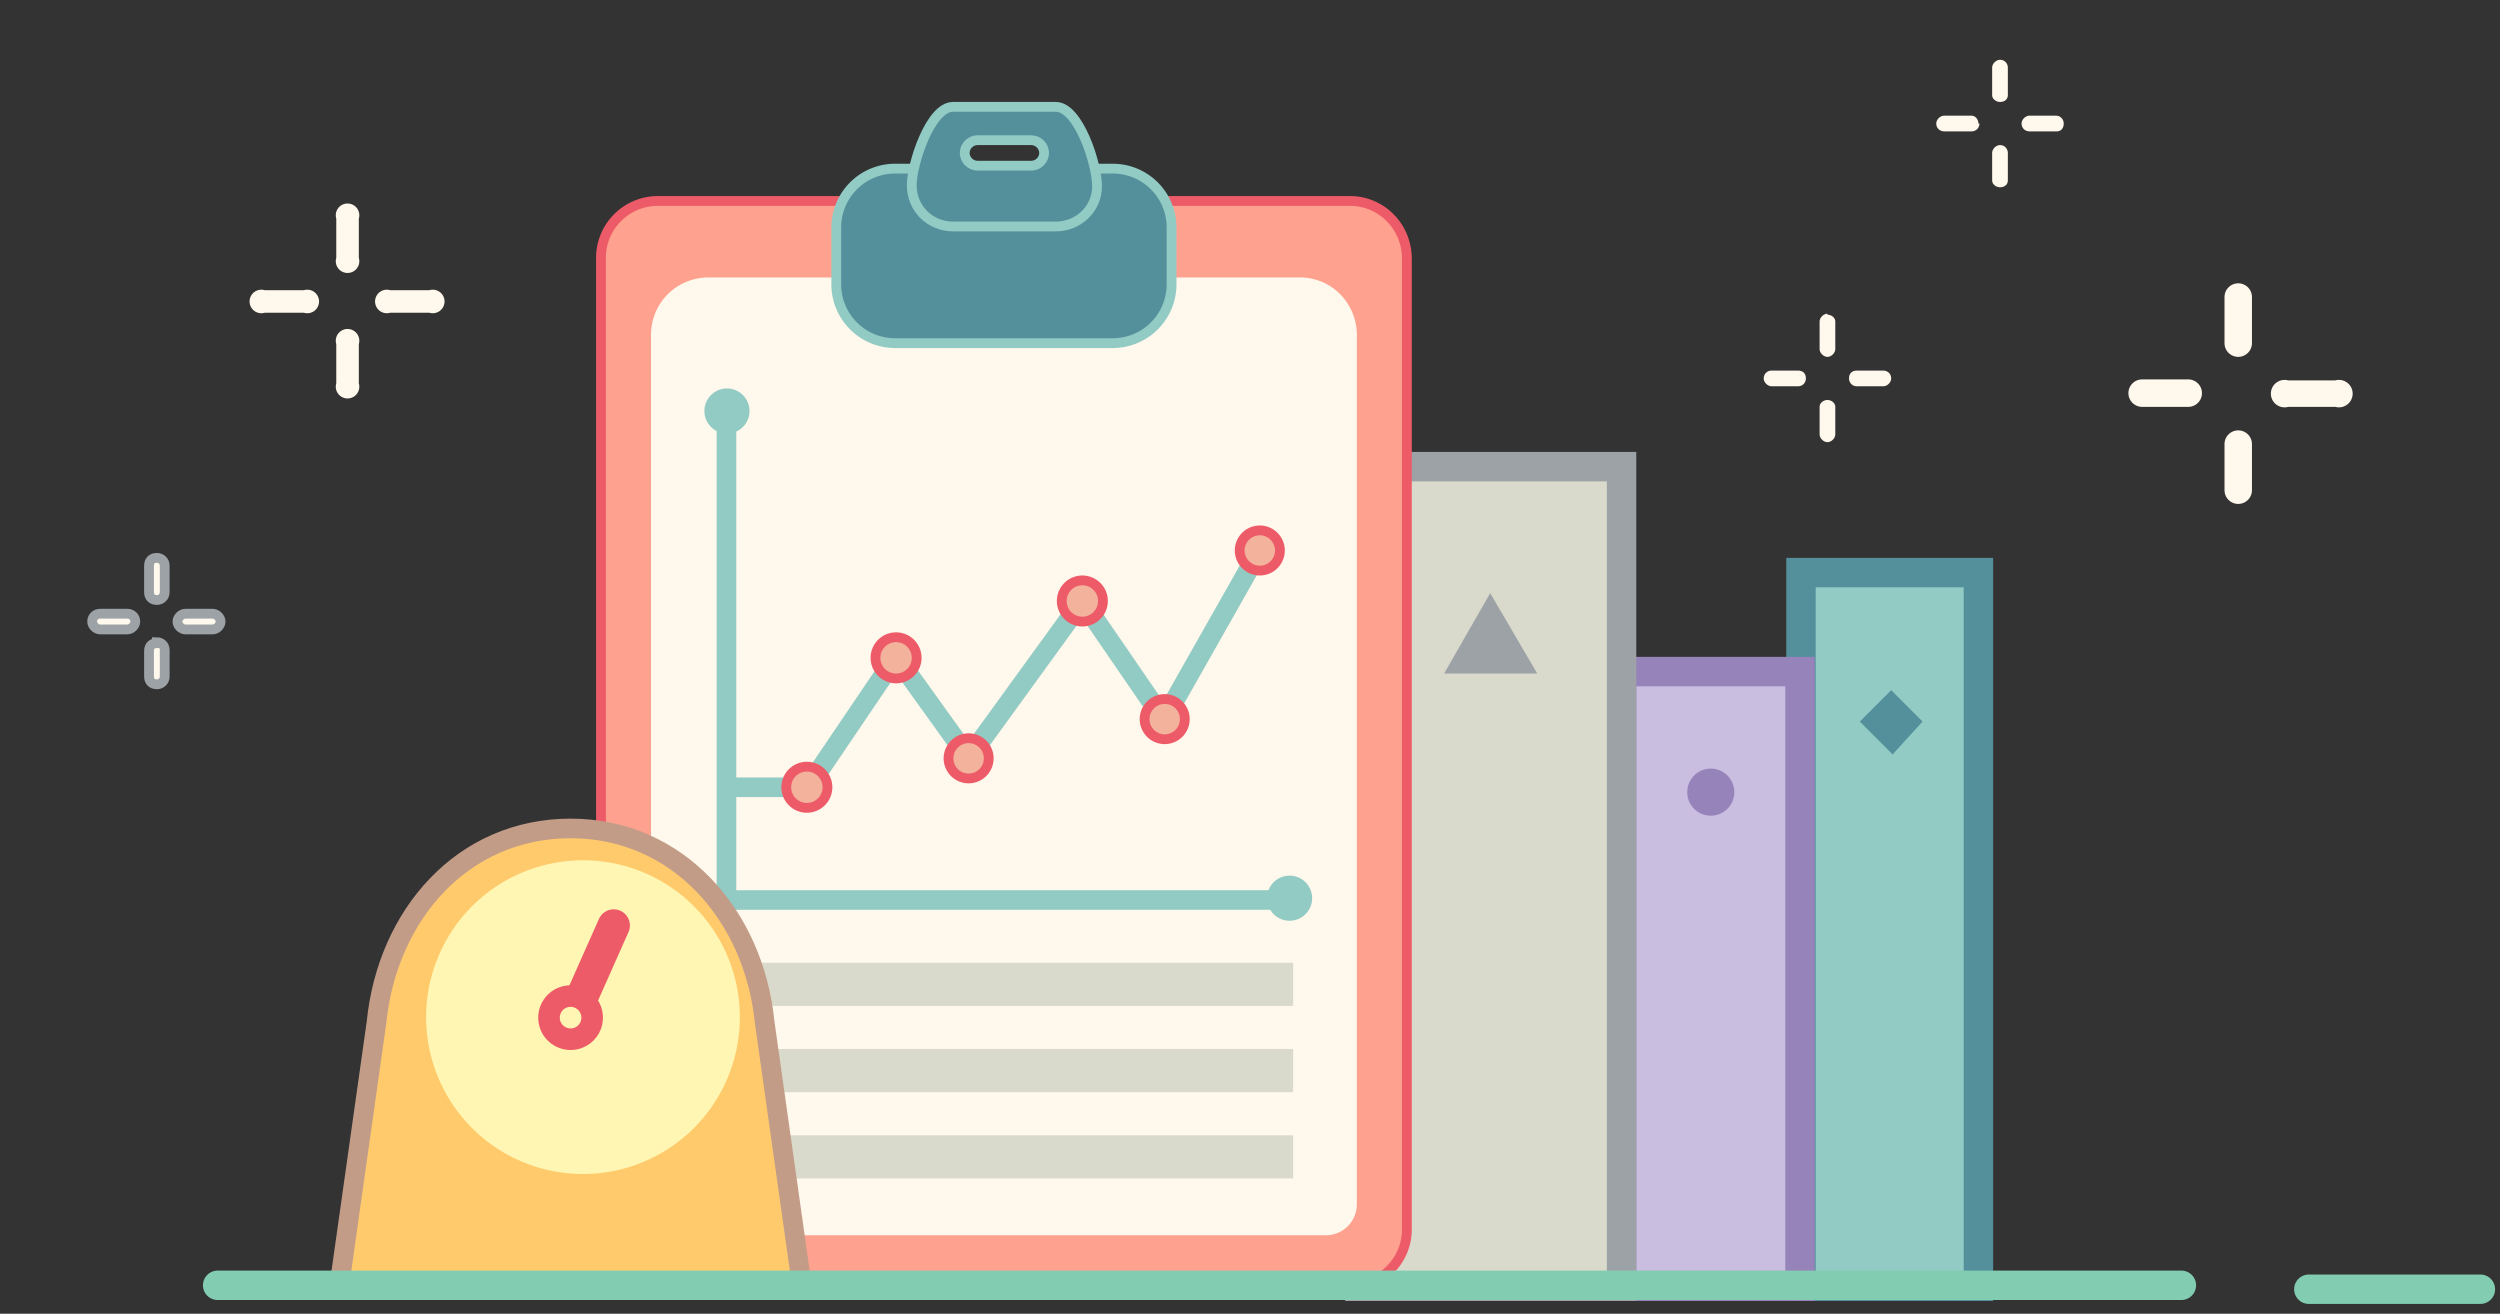
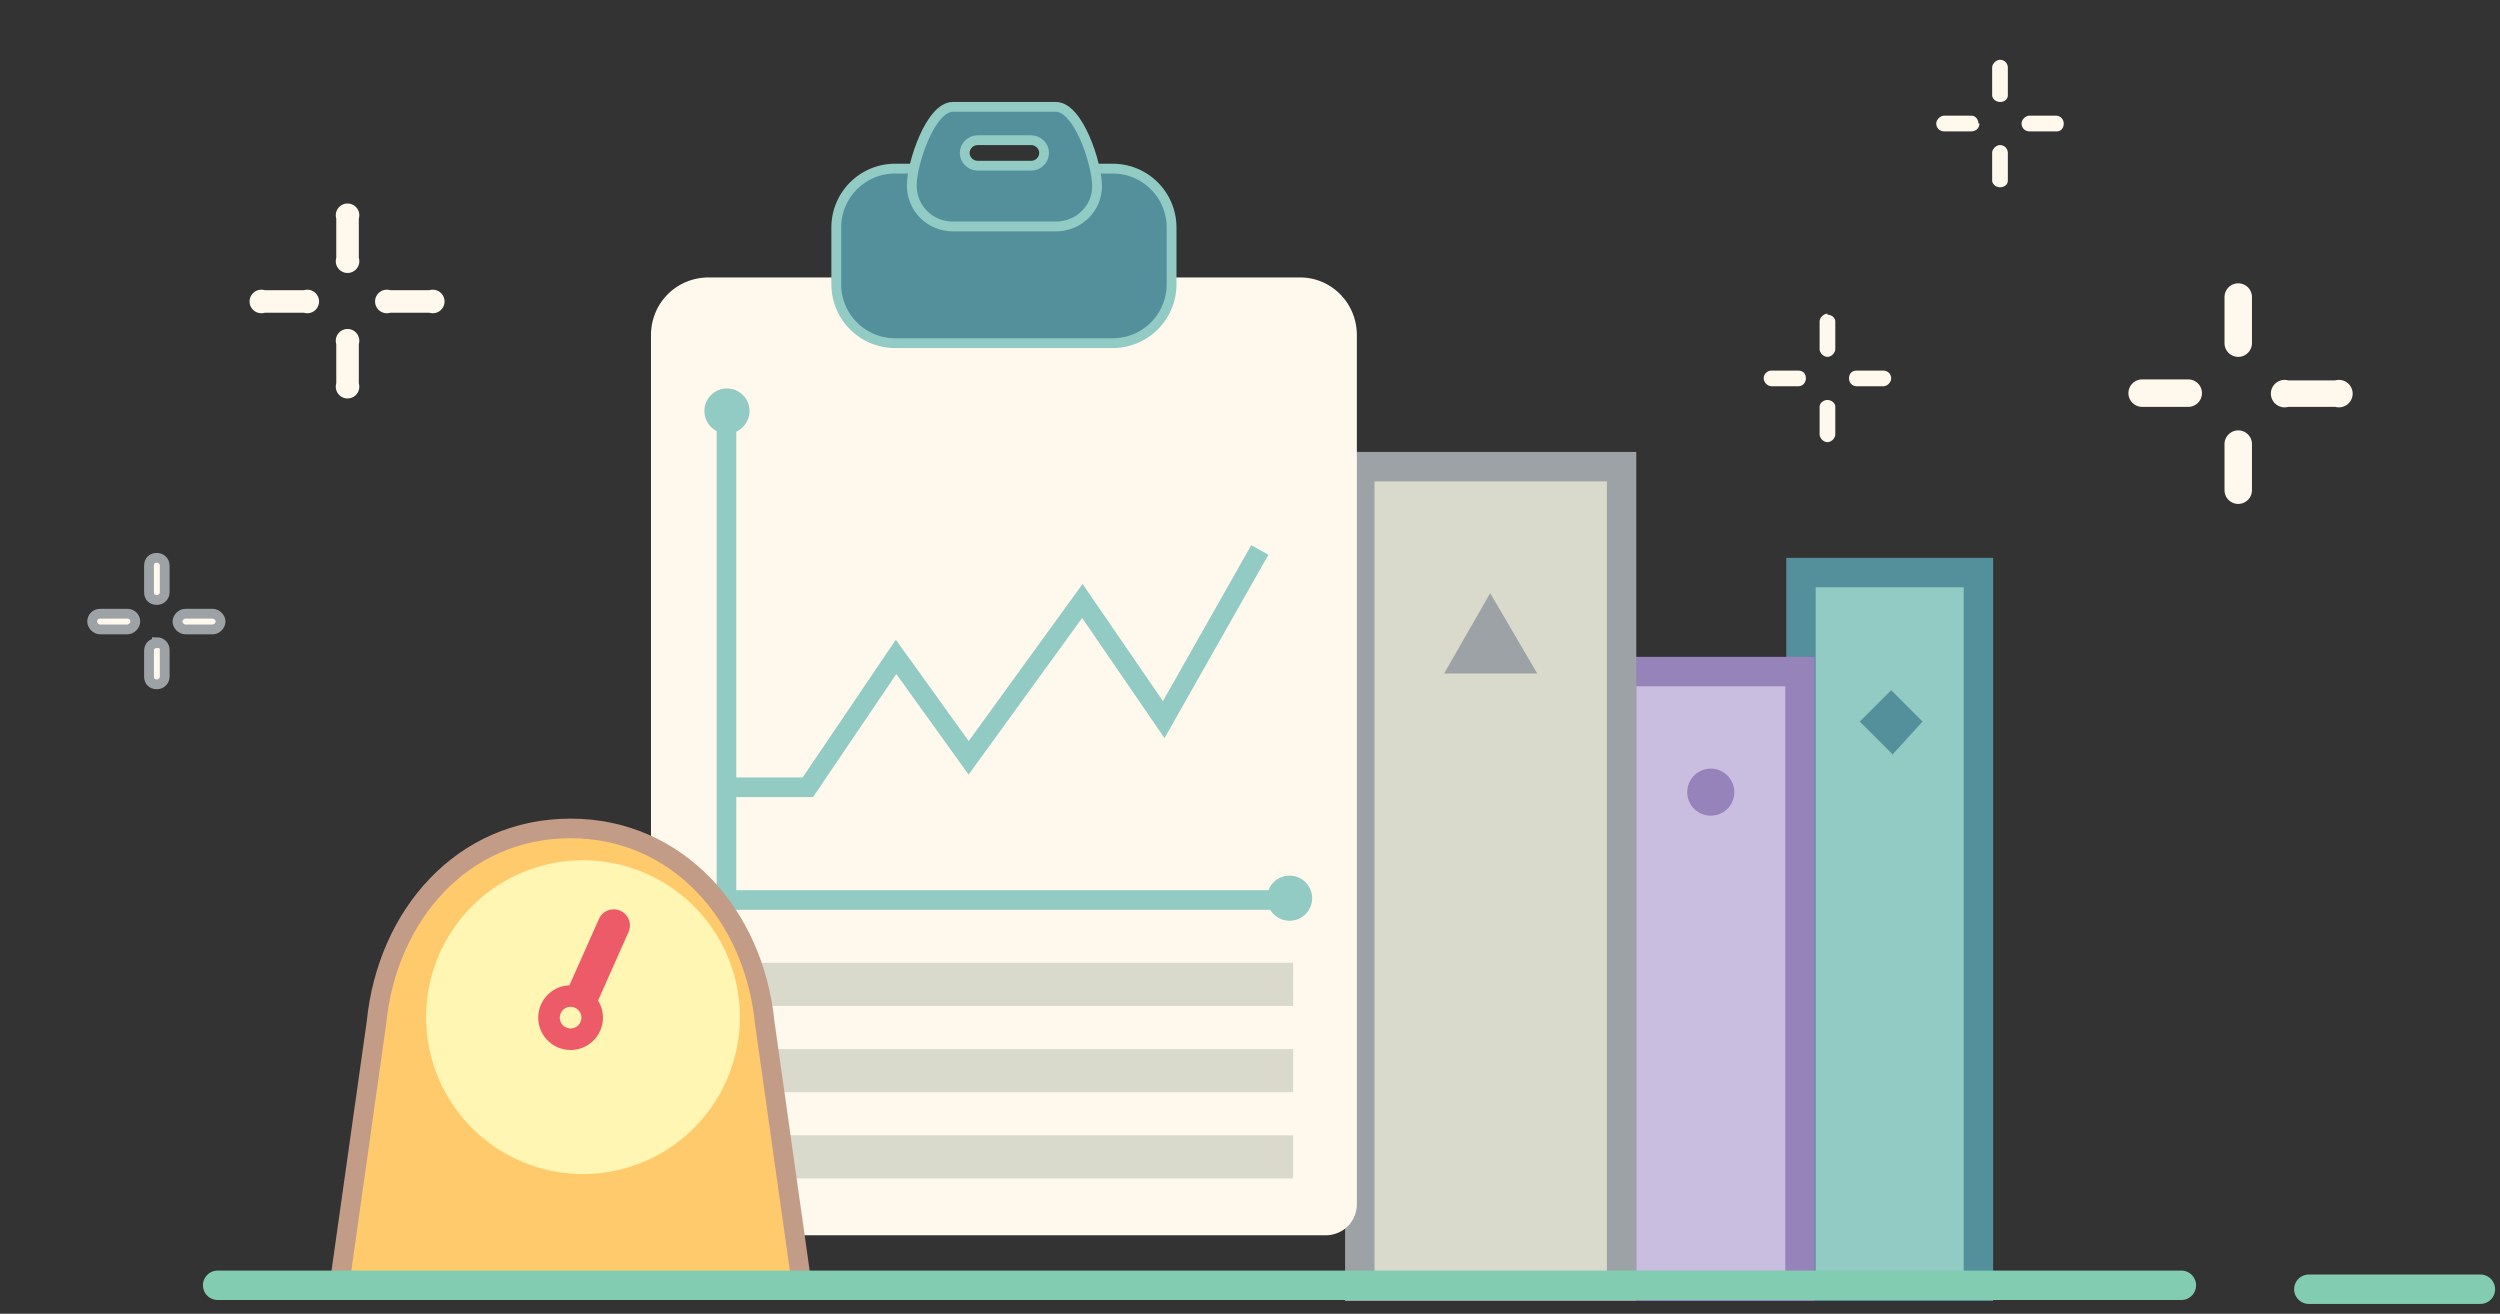
<svg xmlns="http://www.w3.org/2000/svg" fill="none" width="255" viewBox="0 0 255 134">
  <rect x="0" y="0" width="255" height="134" fill="#333333" stroke="none" />
  <g clip-path="url(#a)">
    <path d="M204 6.1c-.4 0-.8.4-.8.8v2.8c0 .4.4.7.8.7.5 0 .8-.3.8-.7V6.9c0-.4-.3-.8-.8-.8ZM204 14.8c-.4 0-.8.4-.8.8v2.8c0 .4.4.7.8.7.5 0 .8-.3.8-.7v-2.8c0-.4-.3-.8-.8-.8ZM210.5 12.6c0-.4-.3-.8-.8-.8H207c-.4 0-.8.4-.8.8 0 .5.4.8.8.8h2.8c.4 0 .7-.3.7-.8ZM201.8 12.6c0-.4-.3-.8-.7-.8h-2.8c-.4 0-.8.4-.8.8 0 .5.4.8.8.8h2.8c.4 0 .8-.3.8-.8ZM186.4 32c-.4 0-.8.4-.8.8v2.8c0 .4.4.8.8.8s.8-.4.8-.8v-2.8c0-.4-.4-.7-.8-.7ZM186.4 40.8c-.4 0-.8.3-.8.7v2.8c0 .4.4.8.8.8s.8-.4.8-.8v-2.8c0-.4-.4-.7-.8-.7ZM192.9 38.6c0-.5-.4-.8-.8-.8h-2.7c-.5 0-.8.3-.8.8 0 .4.3.8.8.8h2.7c.4 0 .8-.4.8-.8ZM184.2 38.6c0-.5-.3-.8-.8-.8h-2.7c-.4 0-.8.3-.8.8 0 .4.4.8.8.8h2.7c.5 0 .8-.4.8-.8ZM229.7 30.3a1.4 1.4 0 1 0-2.8 0V35a1.4 1.4 0 1 0 2.8 0v-4.7ZM229.7 45.3a1.4 1.4 0 1 0-2.8 0V50a1.4 1.4 0 1 0 2.8 0v-4.7ZM238.2 41.5a1.4 1.4 0 1 0 0-2.7h-4.8a1.4 1.4 0 1 0 0 2.7h4.8ZM223.2 41.5a1.4 1.4 0 1 0 0-2.8h-4.7a1.4 1.4 0 1 0 0 2.8h4.7ZM36.6 22.3a1.2 1.2 0 1 0-2.3 0v4a1.2 1.2 0 1 0 2.3 0v-4ZM36.6 35.1a1.2 1.2 0 1 0-2.3 0v4a1.2 1.2 0 1 0 2.3 0v-4ZM43.8 31.9a1.2 1.2 0 1 0 0-2.3h-4a1.2 1.2 0 1 0 0 2.3h4ZM31 31.9a1.2 1.2 0 1 0 0-2.3h-4a1.2 1.2 0 1 0 0 2.3h4Z" fill="#FFF8EC" />
    <path d="M16 56.9c-.5 0-.8.3-.8.8v2.7c0 .5.3.8.8.8.4 0 .8-.3.8-.8v-2.7c0-.5-.4-.8-.8-.8ZM16 65.6c-.5 0-.8.3-.8.8V69c0 .5.3.8.8.8.4 0 .8-.3.8-.8v-2.7c0-.5-.4-.8-.8-.8ZM22.5 63.4c0-.4-.4-.8-.8-.8h-2.8c-.4 0-.8.4-.8.8s.4.8.8.8h2.8c.4 0 .8-.4.8-.8ZM13.8 63.4c0-.5-.4-.8-.8-.8h-2.8c-.4 0-.8.3-.8.8 0 .4.4.8.8.8H13c.4 0 .8-.4.8-.8Z" fill="#FFF8EC" stroke="#9DA2A7" stroke-miterlimit="10" />
    <path d="M201.8 58.4h-18.1v72.8h18.1V58.4Z" fill="#92CAC4" stroke="#548F9C" stroke-width="3" stroke-miterlimit="10" stroke-linecap="round" />
    <path d="m193 76.9-3.3-3.3 3.2-3.2 3.2 3.2L193 77Z" fill="#548F9C" />
    <path d="M183.6 68.5h-18.2v62.7h18.2V68.5Z" fill="#C9BDE0" stroke="#9683BA" stroke-width="3" stroke-miterlimit="10" />
    <path d="M174.5 83.2a2.4 2.4 0 1 0 0-4.8 2.4 2.4 0 0 0 0 4.8Z" fill="#9683BA" />
    <path d="M165.4 47.6h-26.7v83.6h26.7V47.6Z" fill="#D9DACB" stroke="#9DA2A7" stroke-width="3" stroke-miterlimit="10" stroke-linecap="round" />
    <path d="m152 60.5-4.7 8.2h9.5l-4.8-8.2Z" fill="#9DA2A7" />
-     <path d="M137.7 20.5H67.2a5.8 5.8 0 0 0-5.9 5.9v99c0 3.2 2.7 5.8 5.9 5.8h70.5c3.2 0 5.8-2.6 5.8-5.8v-99c0-3.3-2.6-5.9-5.8-5.9Z" fill="#FFA18F" stroke="#EE5B68" stroke-miterlimit="10" />
    <path d="M72.3 28.3h60.3c3.2 0 5.8 2.6 5.8 5.9v88.6c0 1.8-1.4 3.2-3.2 3.2H69.6a3.2 3.2 0 0 1-3.2-3.2V34.2c0-3.3 2.6-5.9 5.9-5.9Z" fill="#FFF8EC" />
    <path d="M113.5 17.2H91.3a6 6 0 0 0-6 6V29a6 6 0 0 0 6 6h22.2a6 6 0 0 0 6-6v-5.8a6 6 0 0 0-6-6Z" fill="#548F9C" stroke="#92CAC4" stroke-miterlimit="10" />
    <path d="M107.7 10.9H97.2c-2.3 0-4.2 5.8-4.2 8 0 2.4 1.9 4.2 4.2 4.2h10.5c2.3 0 4.2-1.8 4.2-4.1s-1.9-8.1-4.2-8.1Zm-2.5 6h-5.5c-.7 0-1.3-.6-1.3-1.3 0-.7.6-1.3 1.3-1.3h5.5c.7 0 1.3.6 1.3 1.3 0 .7-.6 1.3-1.3 1.3Z" fill="#548F9C" stroke="#92CAC4" stroke-miterlimit="10" />
    <path d="M74.1 42.3v49.5h57.3" stroke="#92CAC4" stroke-width="2" stroke-linejoin="round" />
    <path d="M71.9 42.4a2.3 2.3 0 1 1 4.5 0 2.3 2.3 0 0 1-4.5 0ZM132.7 93.6a2.3 2.3 0 1 0-2.8-3.6 2.3 2.3 0 0 0 2.8 3.6Z" fill="#92CAC4" />
    <path d="m128.5 56.1-9.8 17.3-8.3-12.1-11.6 16L91.4 67l-9 13.3h-8.2" stroke="#92CAC4" stroke-width="2" stroke-miterlimit="10" />
-     <path d="M82.3 82.4a2 2 0 1 0 0-4.2 2 2 0 0 0 0 4.2ZM91.4 69.2a2 2 0 1 0 0-4.2 2 2 0 0 0 0 4.2ZM98.8 79.4a2 2 0 1 0 0-4.1 2 2 0 0 0 0 4.1ZM110.4 63.4a2 2 0 1 0 0-4.2 2 2 0 0 0 0 4.2ZM118.8 75.4a2 2 0 1 0 0-4.1 2 2 0 0 0 0 4.1ZM128.5 58.2a2 2 0 1 0 0-4.1 2 2 0 0 0 0 4.1Z" fill="#F2B29C" stroke="#EE5B68" stroke-miterlimit="10" />
    <path d="M131.9 98.2h-59v4.4h59v-4.4ZM131.9 107h-59v4.4h59V107ZM131.9 115.8h-59v4.4h59v-4.4Z" fill="#D9DACB" />
    <path d="M78 104.3c-1.1-11-8.9-19.8-19.8-19.8-11 0-18.7 8.8-19.8 19.8l-3.8 26.9h47.2L78 104.3Z" fill="#FFCA6C" stroke="#C29C87" stroke-width="2" stroke-miterlimit="10" />
    <path d="M58.2 119.7a16 16 0 1 0 0-31.9 16 16 0 0 0 0 31.9Z" fill="#FFF6B3" />
    <path d="m62.6 94.4-4.4 9.9" stroke="#EE5B68" stroke-width="3.3" stroke-miterlimit="10" stroke-linecap="round" />
    <path d="M58.2 106a2.2 2.2 0 1 0 0-4.4 2.2 2.2 0 0 0 0 4.4Z" fill="#FFF6B3" stroke="#EE5B68" stroke-width="2.2" stroke-miterlimit="10" stroke-linecap="round" />
    <path d="M235.5 131.5H253M22.2 131.1h200.3" stroke="#82CDB2" stroke-width="3" stroke-miterlimit="10" stroke-linecap="round" />
  </g>
  <defs>
    <clipPath id="a">
      <path fill="#fff" d="M0 .5h255v133H0z" />
    </clipPath>
  </defs>
</svg>